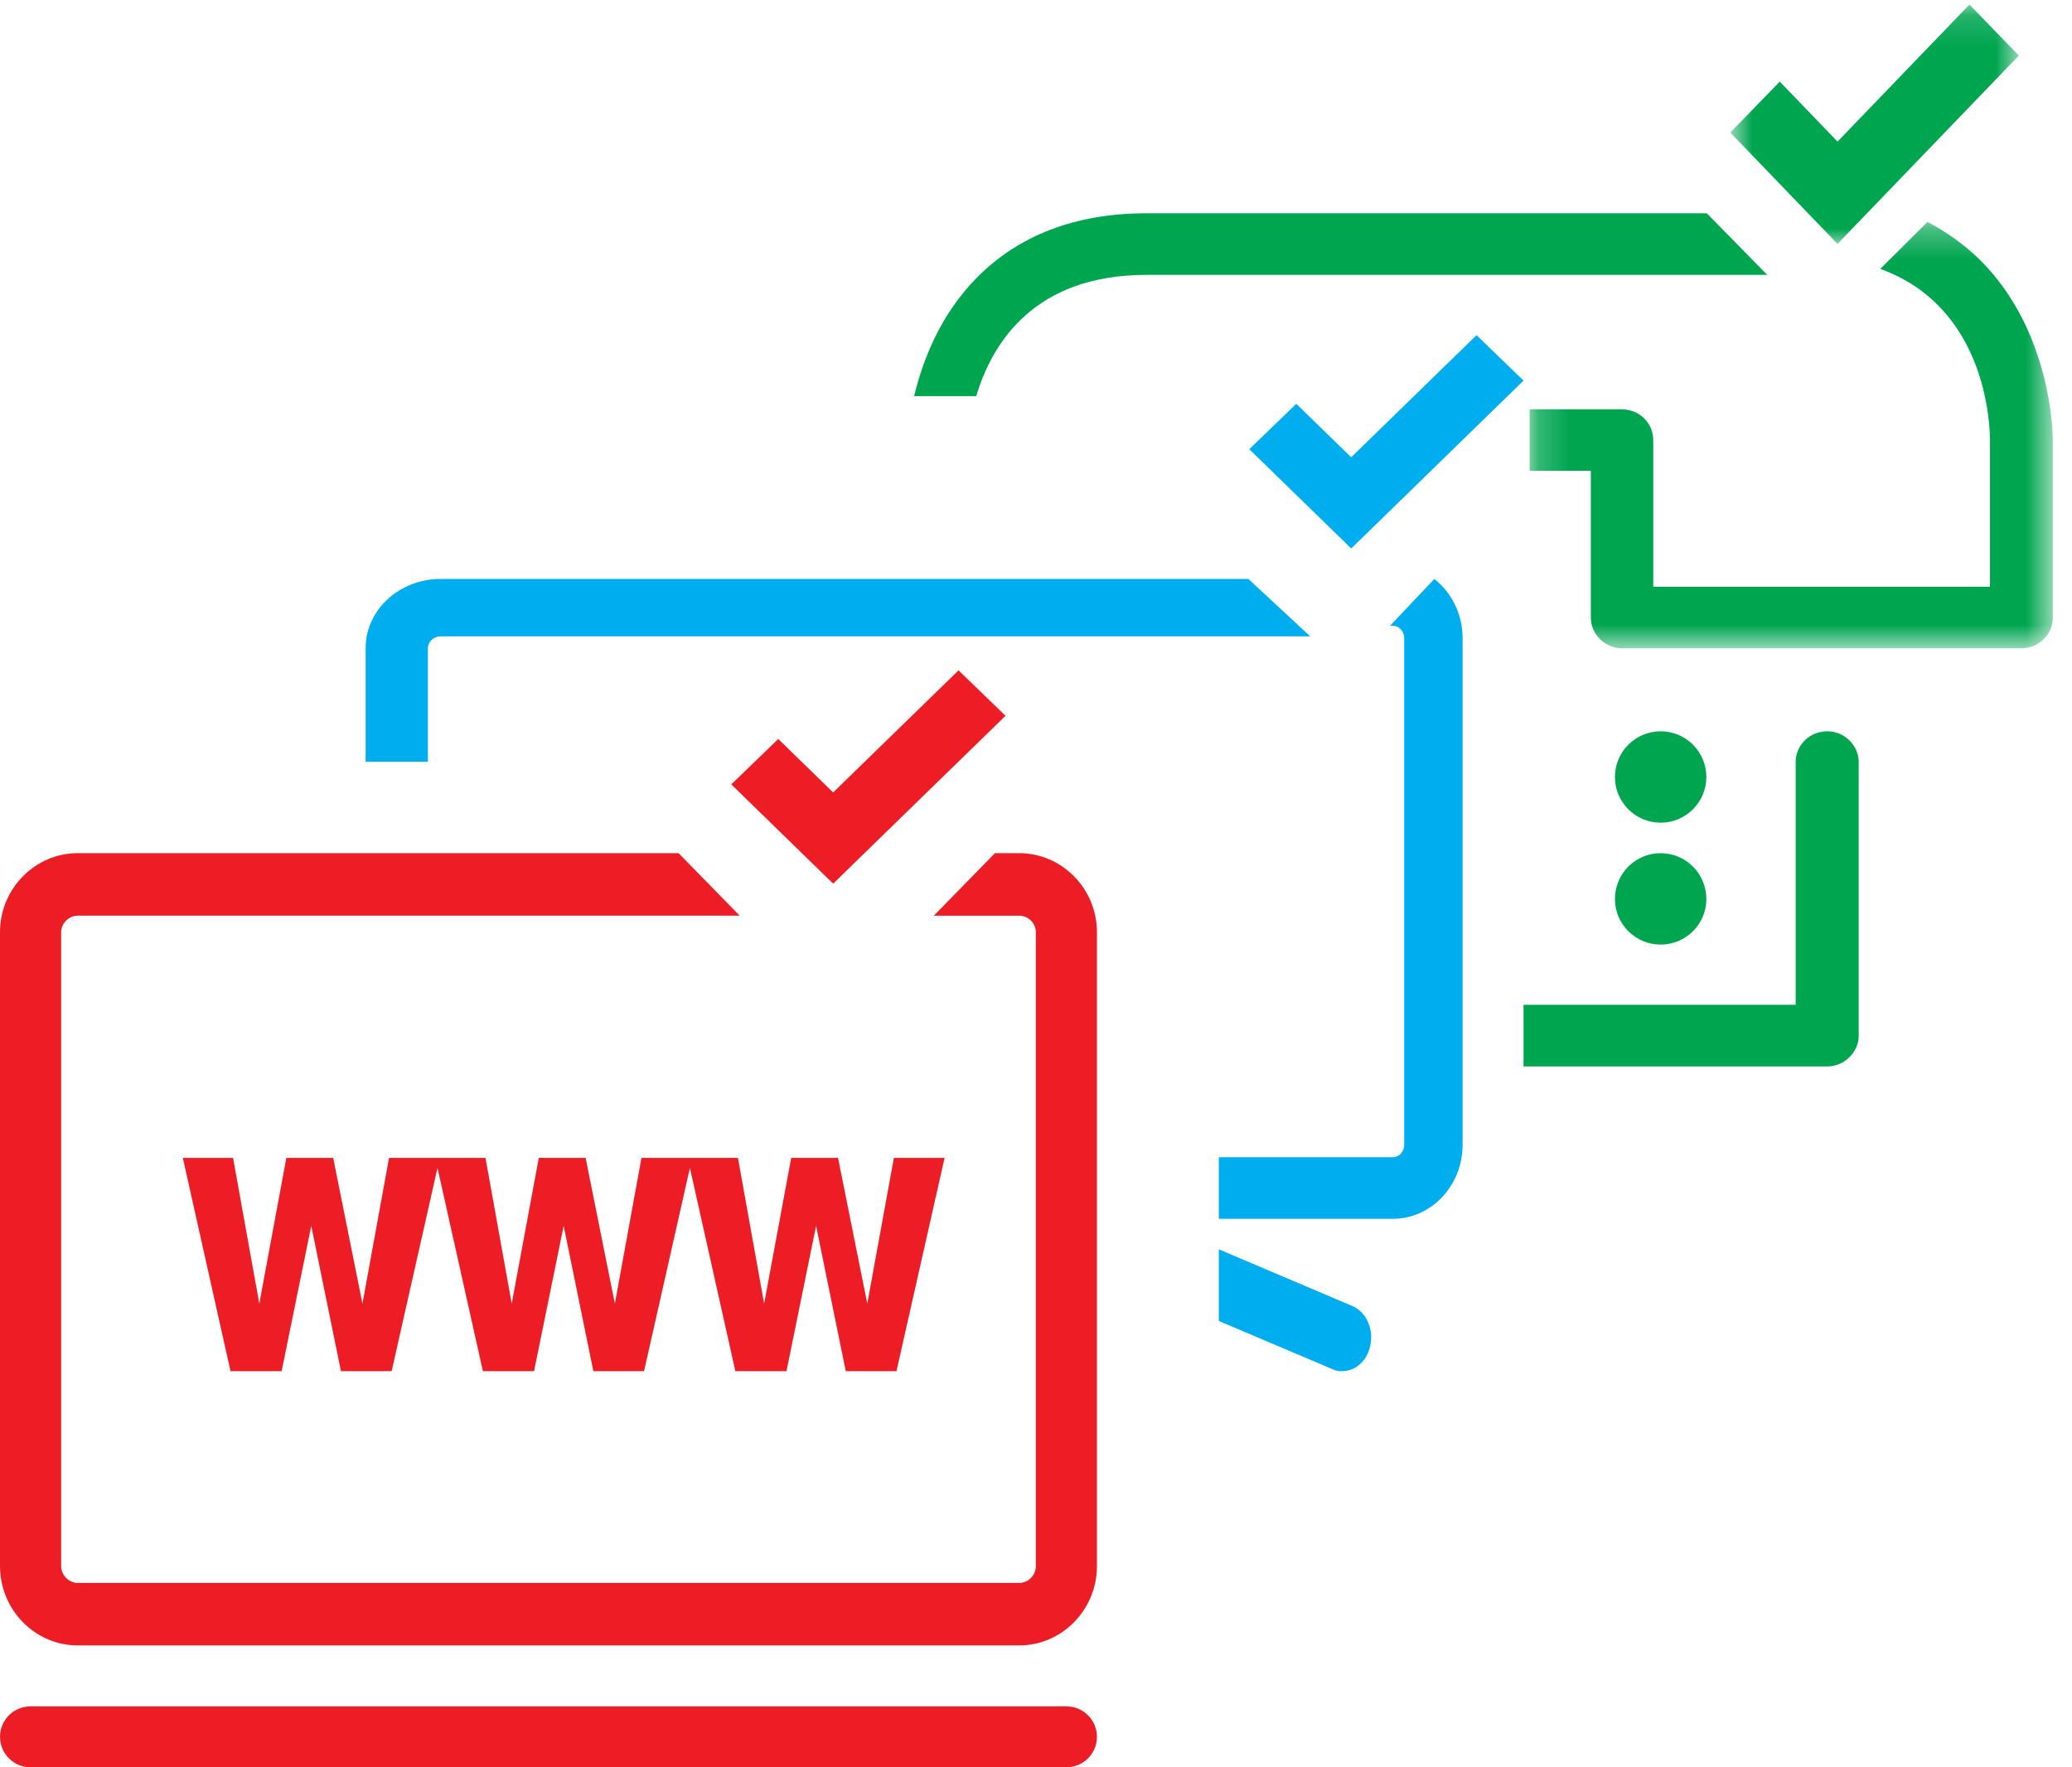
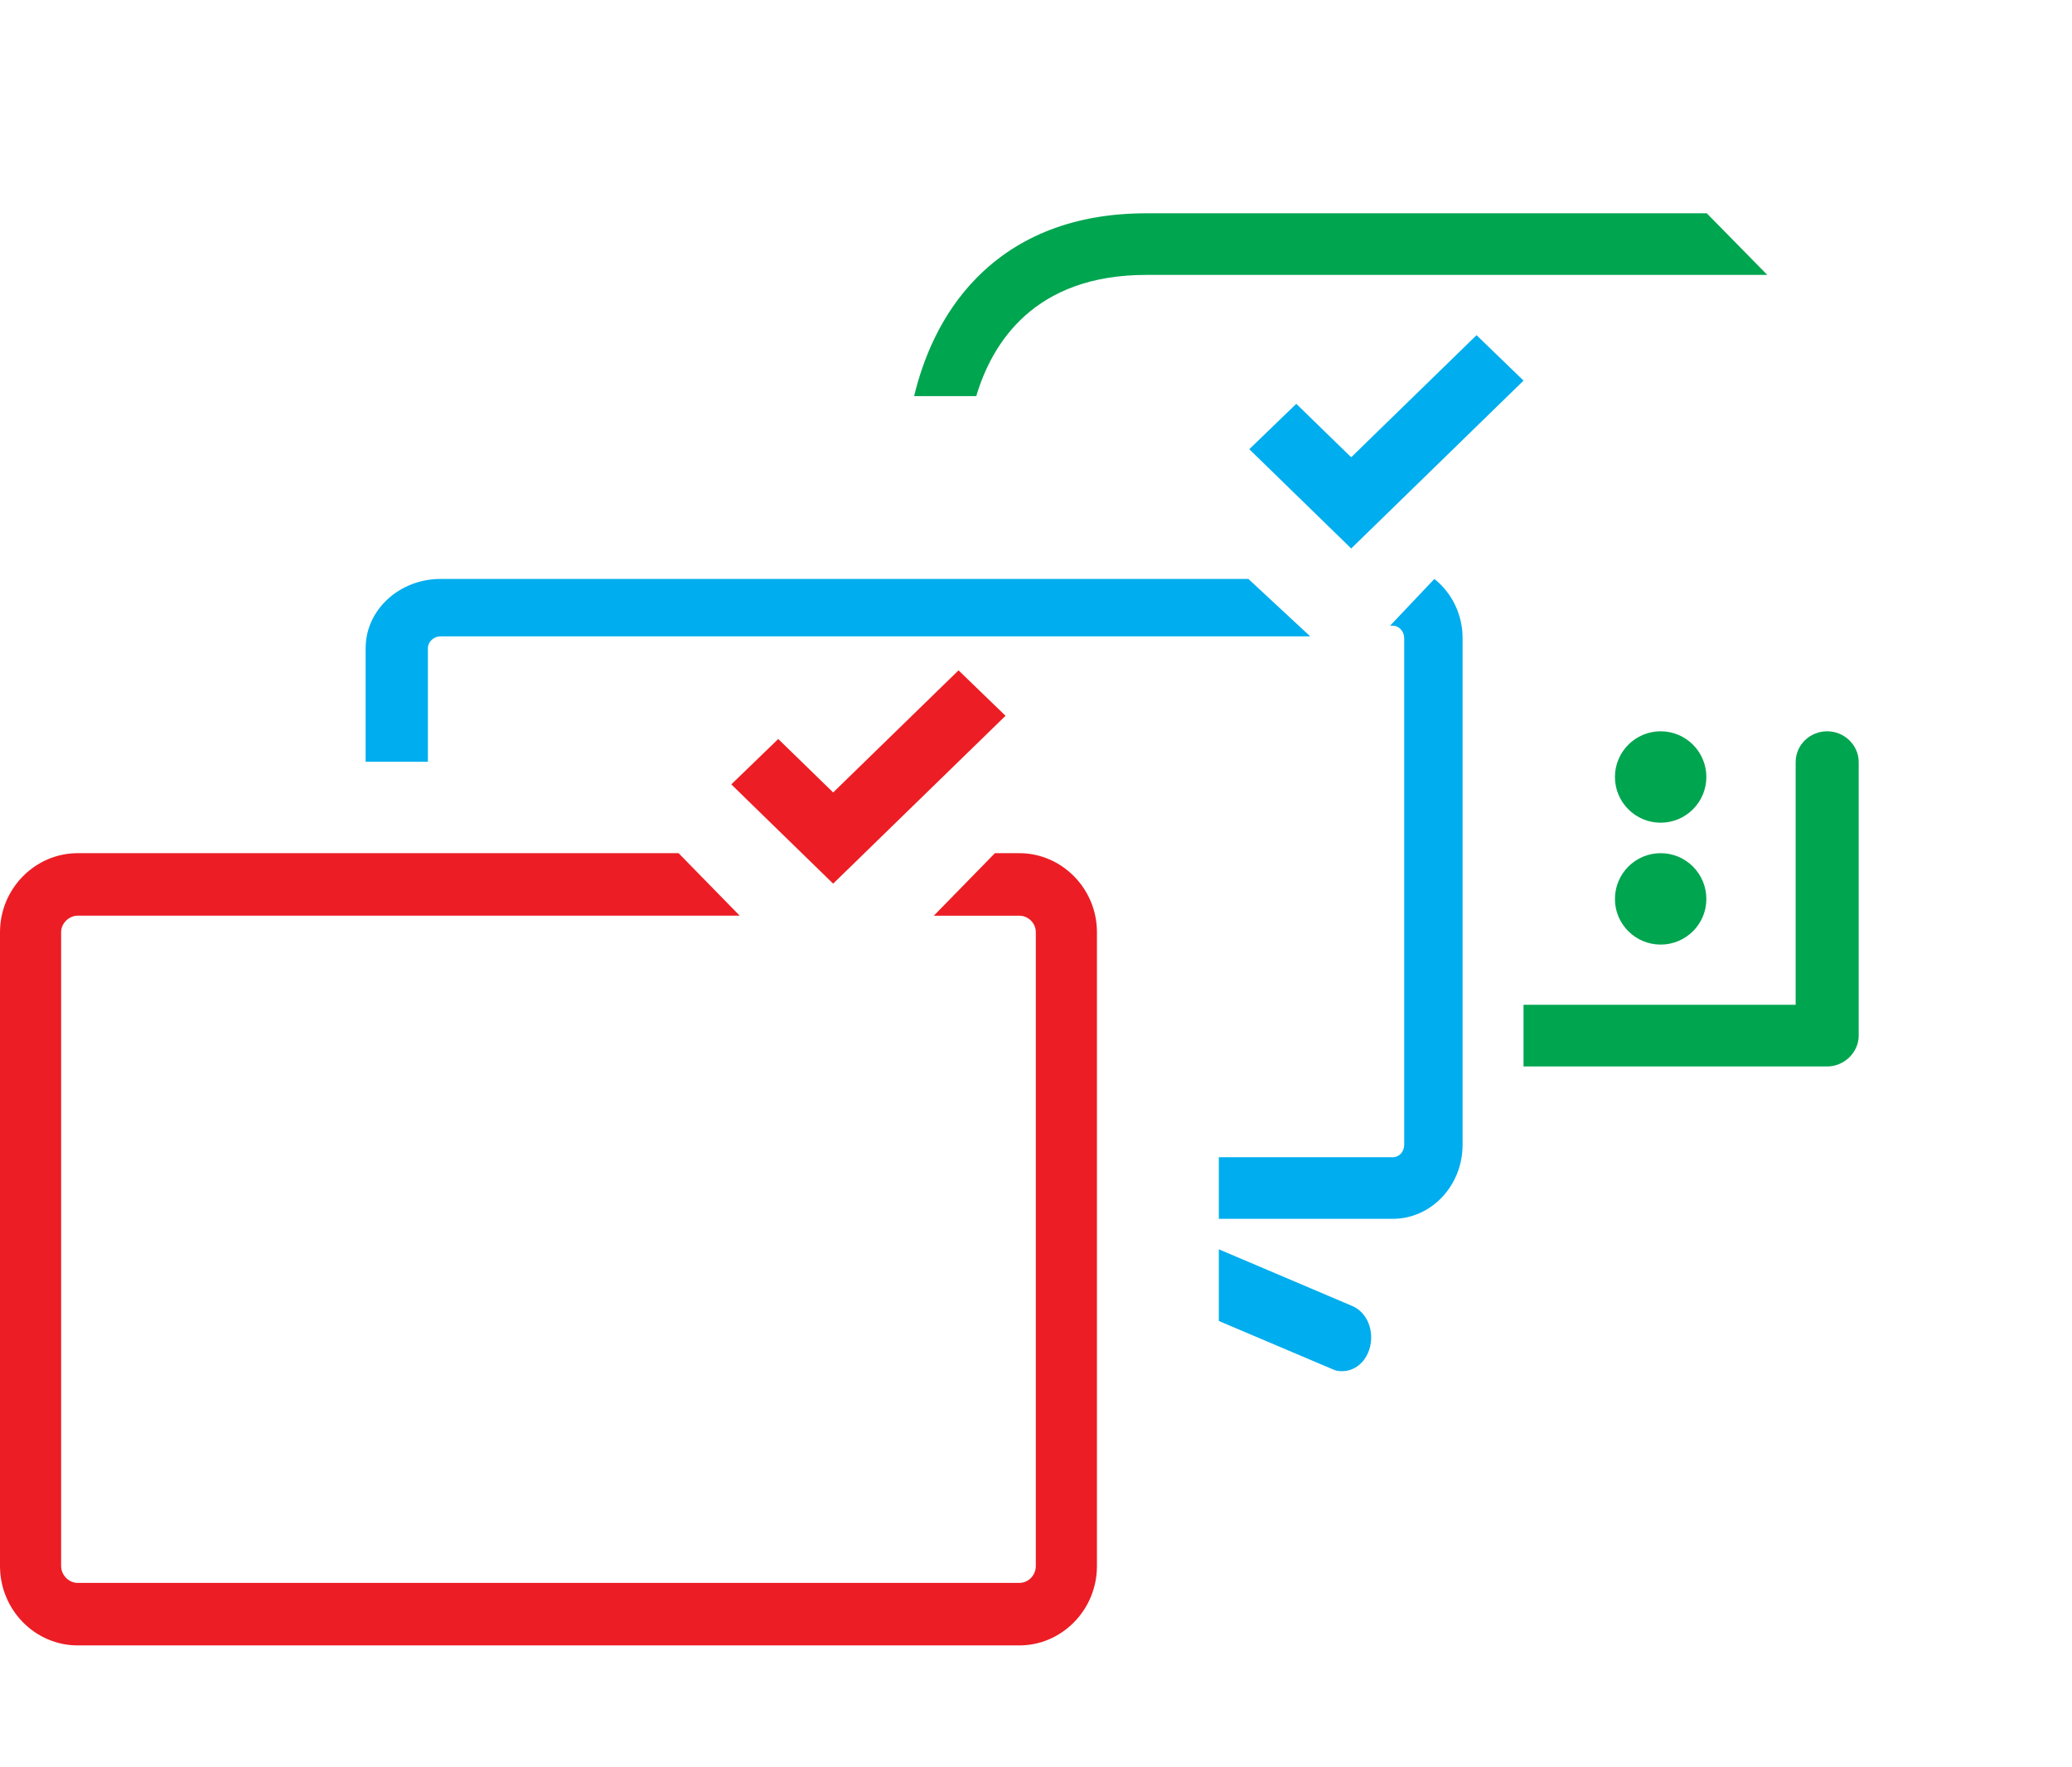
<svg xmlns="http://www.w3.org/2000/svg" xmlns:xlink="http://www.w3.org/1999/xlink" width="68" height="58" viewBox="0 0 68 58">
  <defs>
-     <path id="9bdn6r45xa" d="M0.201 0.284L17.37 0.284 17.37 14.275 0.201 14.275z" />
    <path id="gkf0pqp89c" d="M0.786 0.15L10.256 0.15 10.256 8.005 0.786 8.005z" />
  </defs>
  <g fill="none" fill-rule="evenodd">
    <g>
      <g>
-         <path fill="#EC1D24" d="M34.996 56H1.004C.45 56 0 56.447 0 57c0 .552.45 1 1.004 1h33.992C35.55 58 36 57.552 36 57c0-.553-.449-1-1.004-1M28.463 42.783L27.503 38 25.966 38 25.078 42.783 24.218 38 22.715 38 22.568 38 21.052 38 20.179 42.783 19.219 38 17.682 38 16.794 42.783 15.933 38 14.432 38 14.284 38 12.768 38 11.895 42.783 10.935 38 9.398 38 8.51 42.783 7.649 38 6 38 7.565 45 9.243 45 10.215 40.231 11.189 45 12.853 45 14.358 38.33 15.848 45 17.527 45 18.499 40.231 19.473 45 21.137 45 22.642 38.33 24.133 45 25.811 45 26.783 40.231 27.757 45 29.421 45 31 38 29.336 38z" transform="translate(-1086 -883) translate(1086 883)" />
        <path fill="#EC1D24" d="M36 30.592v20.802C36 52.836 34.848 54 33.452 54H2.548C1.152 54 0 52.836 0 51.394V30.592C0 29.164 1.152 28 2.548 28H22.27l2.006 2.051H2.548c-.284 0-.542.25-.542.54v20.803c0 .305.258.555.542.555h30.904c.298 0 .542-.25.542-.555V30.592c0-.291-.244-.54-.542-.54h-2.806L32.652 28h.8C34.848 28 36 29.164 36 30.592" transform="translate(-1086 -883) translate(1086 883)" />
        <path fill="#EC1D24" d="M27.343 29L29.276 27.117 33 23.491 31.458 22 27.343 26.007 25.541 24.253 24 25.742 25.41 27.117z" transform="translate(-1086 -883) translate(1086 883)" />
        <path fill="#00A550" d="M61 25.012v8.976c0 .547-.475 1.012-1.034 1.012H50v-2.025h8.931v-7.963c0-.56.462-1.012 1.035-1.012.559 0 1.034.451 1.034 1.012" transform="translate(-1086 -883) translate(1086 883)" />
        <path fill="#00A550" d="M54.5 31c.828 0 1.5-.67 1.5-1.494C56 28.67 55.328 28 54.5 28c-.827 0-1.5.67-1.5 1.506 0 .824.673 1.494 1.5 1.494M54.5 27c.828 0 1.5-.673 1.5-1.5 0-.828-.672-1.5-1.5-1.5-.827 0-1.5.672-1.5 1.5 0 .827.673 1.5 1.5 1.5M58 9.022H37.62c-3.662 0-5.057 2.215-5.58 3.978H30c.282-1.176.859-2.666 2.04-3.869C33.42 7.723 35.3 7 37.62 7h18.394L58 9.022z" transform="translate(-1086 -883) translate(1086 883)" />
        <g transform="translate(-1086 -883) translate(1086 883) translate(50 7)">
          <mask id="n5wdlytzvb" fill="#fff">
            <use xlink:href="#9bdn6r45xa" />
          </mask>
          <path fill="#00A550" d="M17.37 7.443v5.824c0 .558-.457 1.008-1.038 1.008H3.233c-.554 0-1.024-.45-1.024-1.008V8.452H.2V6.434h3.032c.568 0 1.025.45 1.025 1.009v4.814h11.05V7.443c0-.532-.126-4.364-3.6-5.618l1.55-1.541c.623.327 1.204.736 1.717 1.24 2.381 2.36 2.395 5.769 2.395 5.919" mask="url(#n5wdlytzvb)" />
        </g>
        <g transform="translate(-1086 -883) translate(1086 883) translate(56)">
          <mask id="t8hi9tu6ed" fill="#fff">
            <use xlink:href="#gkf0pqp89c" />
          </mask>
-           <path fill="#00A550" d="M4.305 8.005L5.207 7.068 10.256 1.823 8.634 0.15 4.305 4.647 2.409 2.678 0.786 4.35 3.277 6.938z" mask="url(#t8hi9tu6ed)" />
        </g>
        <path fill="#00ADEE" d="M43 20.884H14.457c-.221 0-.414.18-.414.383V25H12v-3.733C12 20.018 13.104 19 14.457 19H40.97l1.96 1.82.069.064zM44.94 44.282c-.142.45-.504.718-.892.718-.116 0-.22-.013-.336-.073L40 43.353V41l4.372 1.858c.504.209.75.838.569 1.424M48 20.941v16.63C48 38.913 46.971 40 45.71 40H40v-2.021h5.71c.206 0 .374-.177.374-.409V20.941c0-.216-.168-.407-.373-.407h-.09L47.074 19c.566.448.926 1.155.926 1.941M44.344 18L44.671 17.683 50 12.491 48.458 11 44.344 15.007 42.542 13.253 41 14.742 44.019 17.683z" transform="translate(-1086 -883) translate(1086 883)" />
      </g>
    </g>
  </g>
</svg>